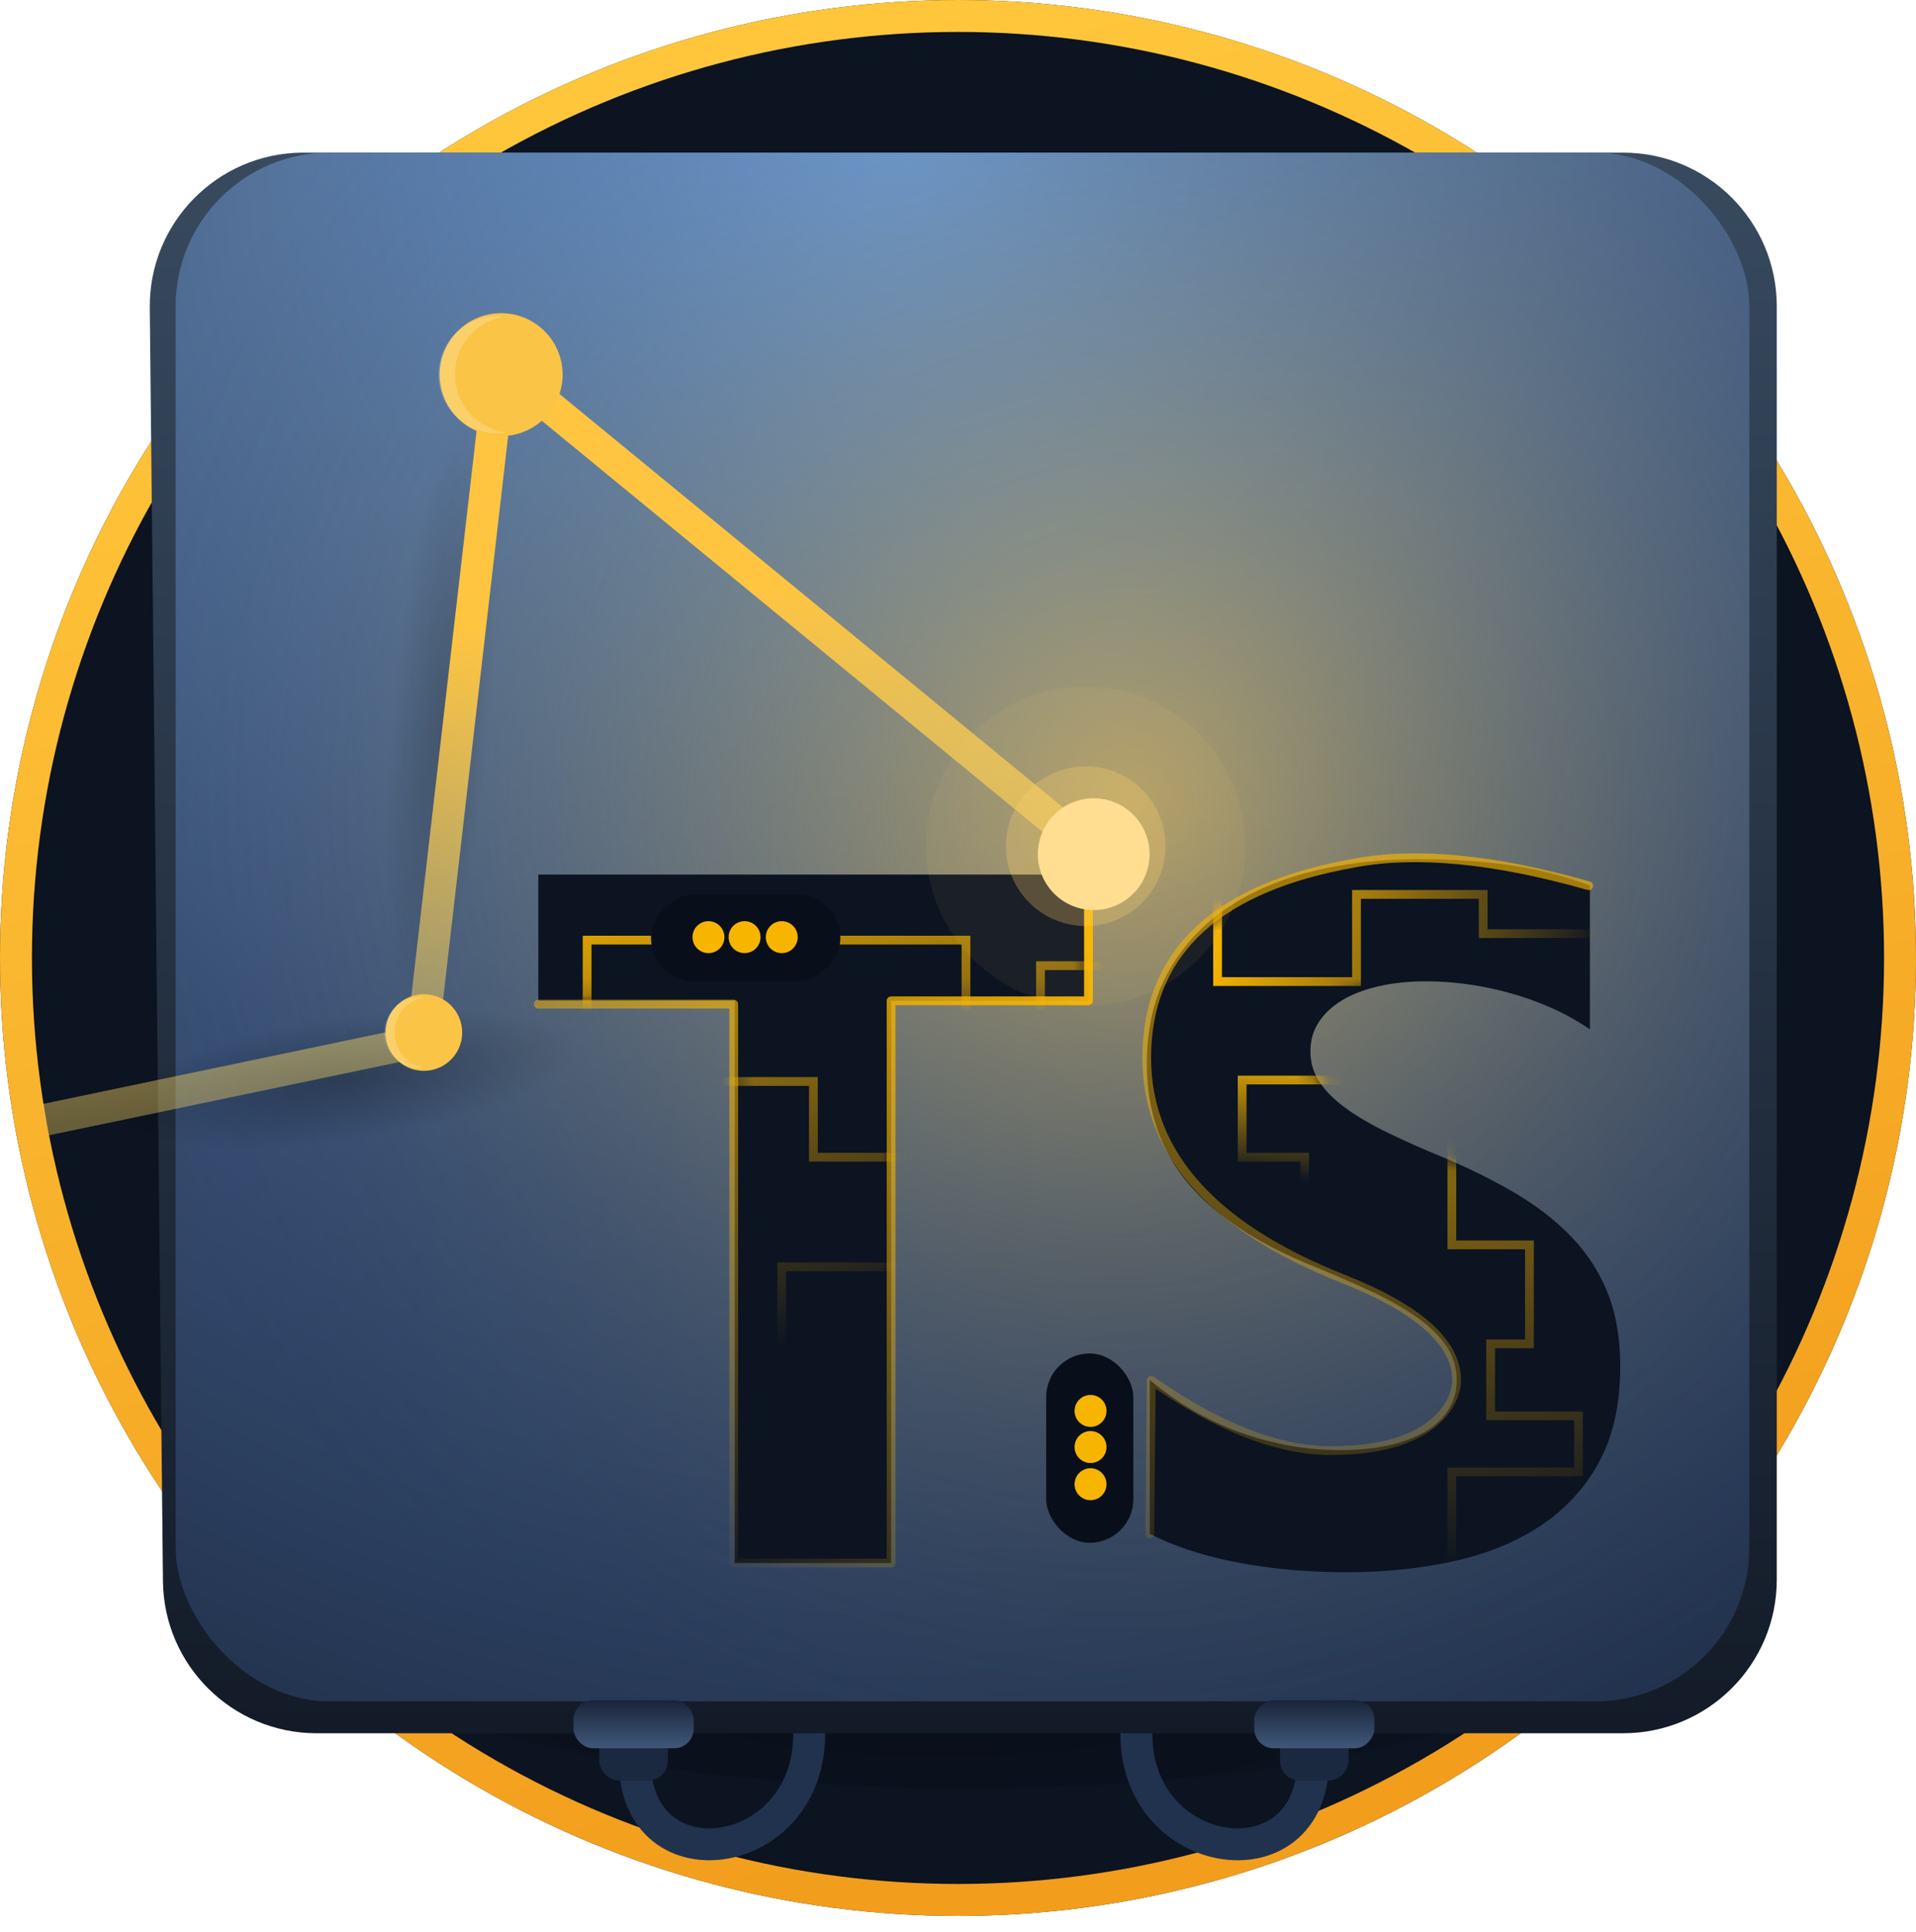
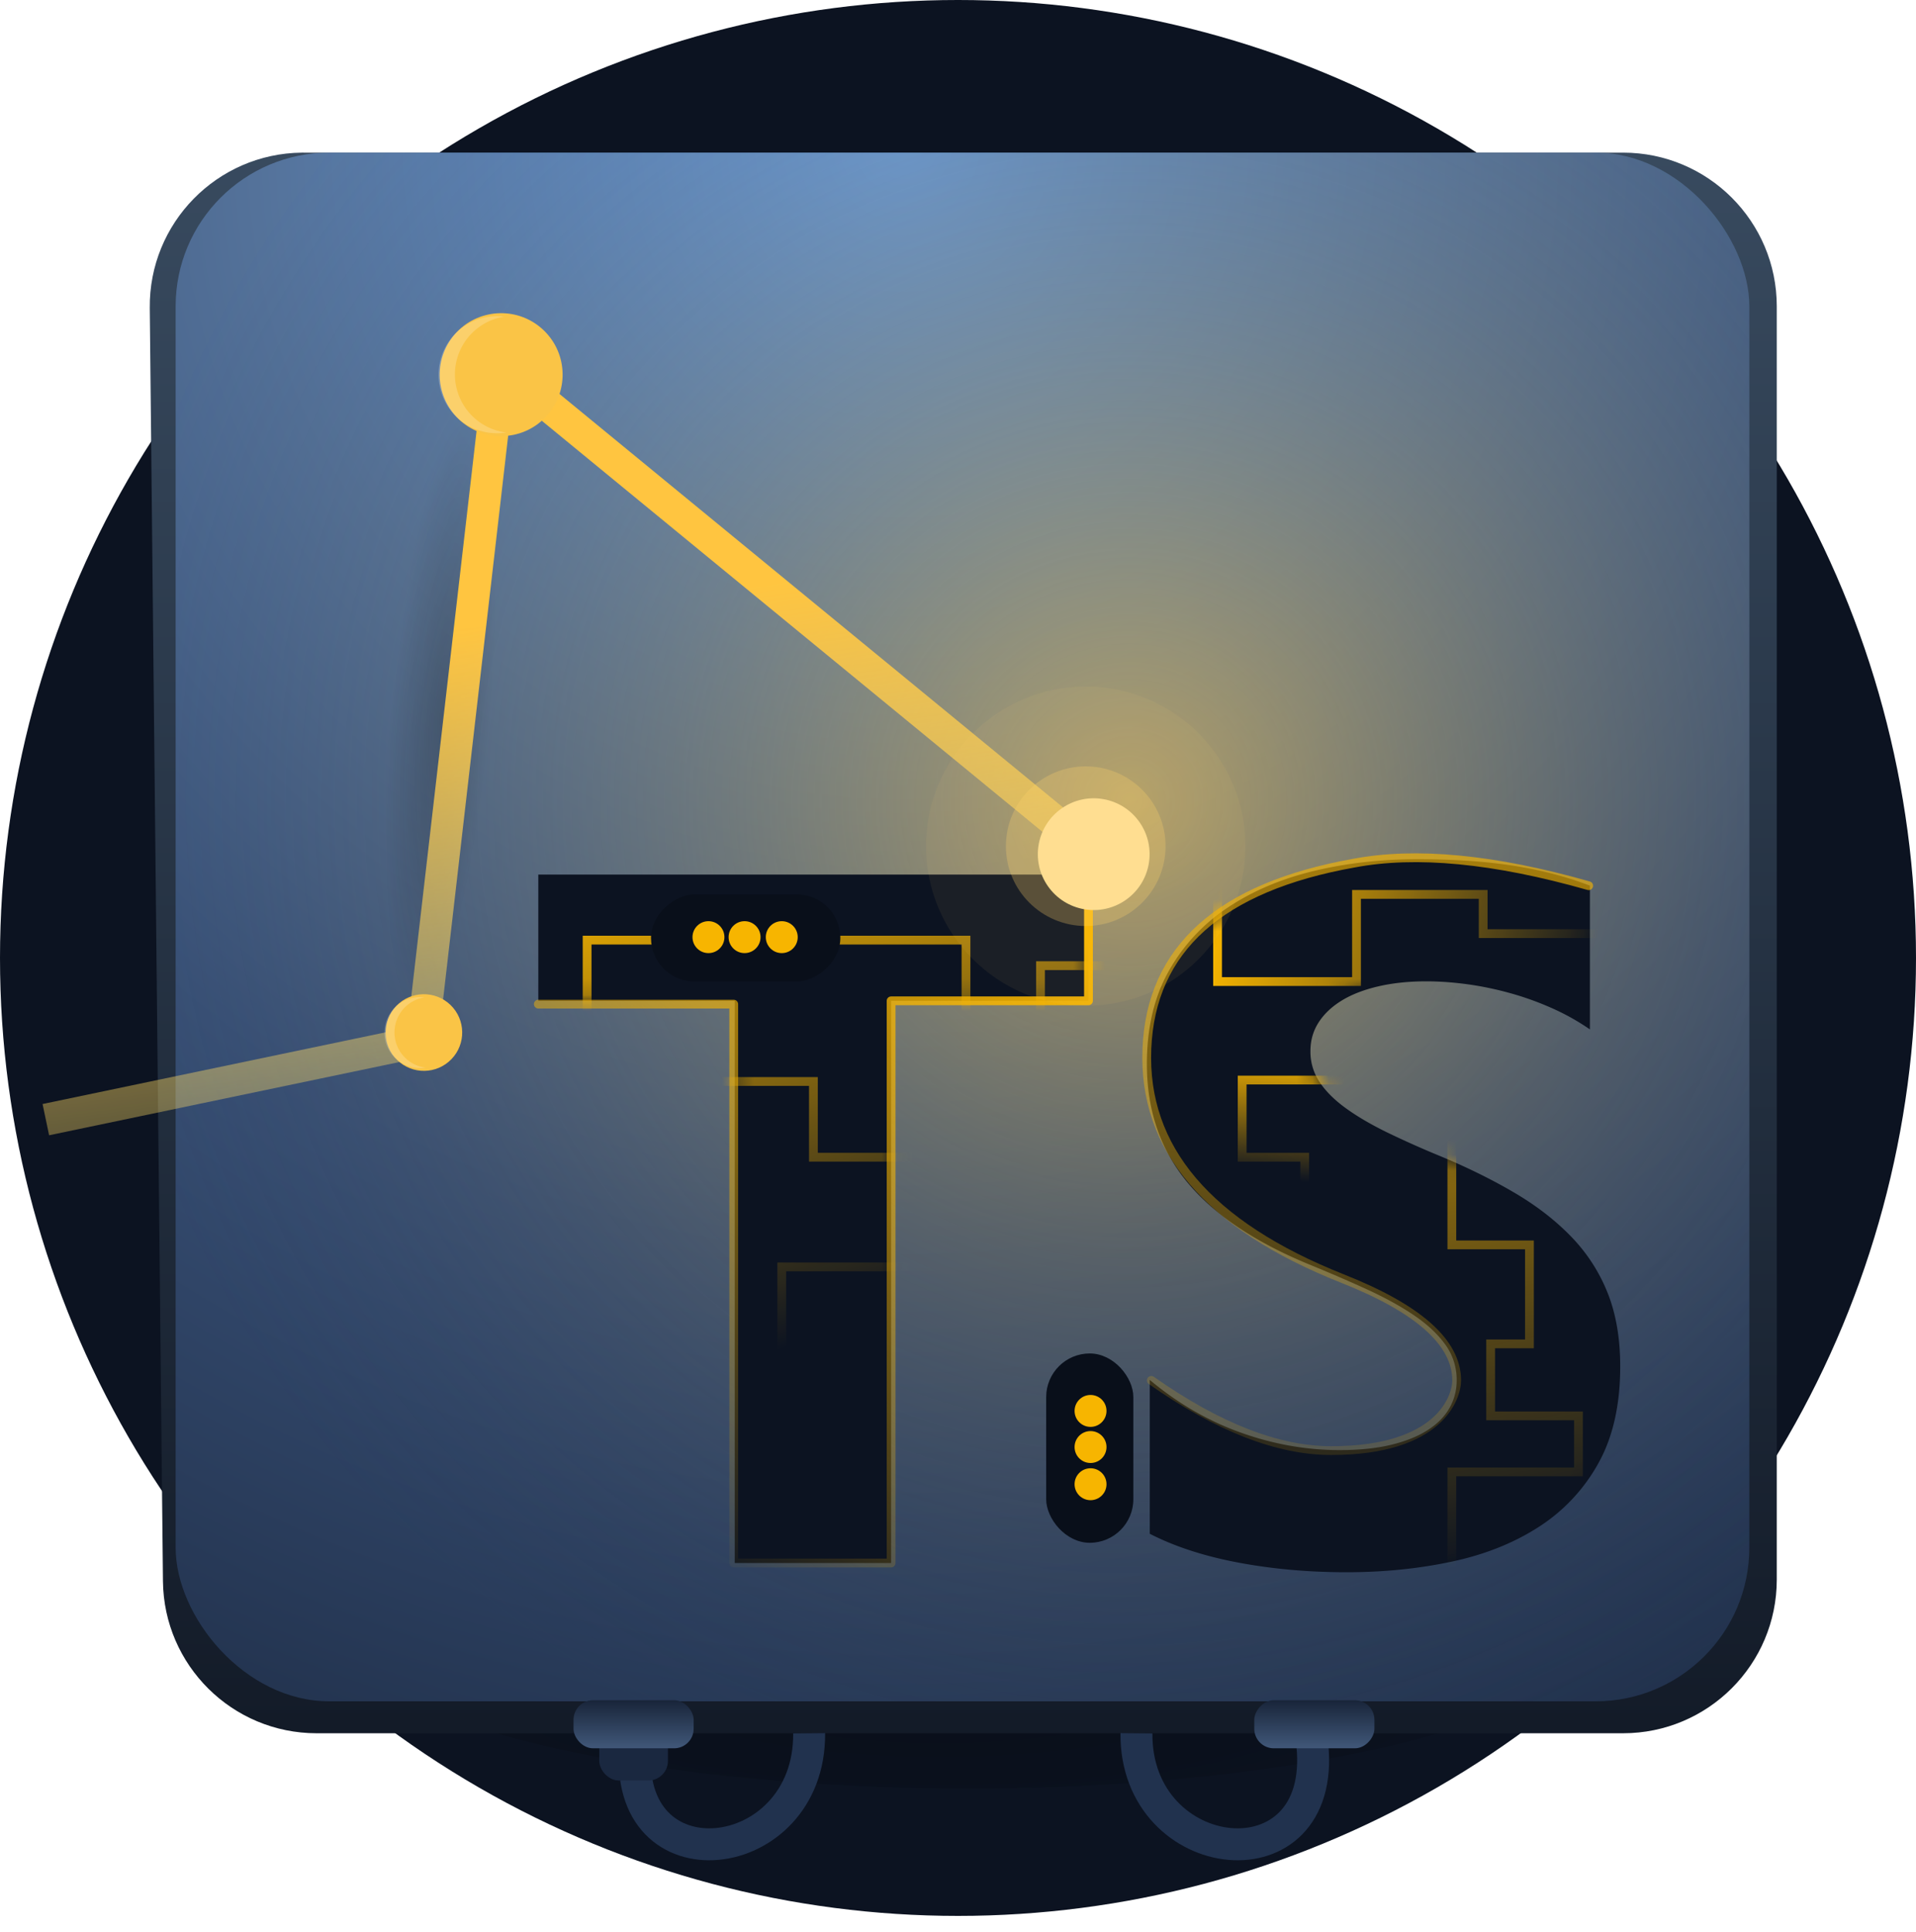
<svg xmlns="http://www.w3.org/2000/svg" xmlns:xlink="http://www.w3.org/1999/xlink" width="120" height="121">
  <defs>
    <linearGradient id="a" x1="25.613%" x2="50%" y1="6.73%" y2="100%">
      <stop offset="0%" stop-color="#FFC63B" />
      <stop offset="100%" stop-color="#F29D1C" />
    </linearGradient>
    <linearGradient id="d" x1="50%" x2="50%" y1="100%" y2="-30.483%">
      <stop offset="0%" stop-color="#131B28" />
      <stop offset="100%" stop-color="#43586F" />
    </linearGradient>
    <linearGradient id="j" x1="100%" x2="0%" y1="53.258%" y2="46.364%">
      <stop offset="0%" stop-color="#F7B500" stop-opacity="0" />
      <stop offset="100%" stop-color="#F7B500" />
    </linearGradient>
    <linearGradient id="k" x1="57.32%" x2="66.371%" y1="70.565%" y2="-18.311%">
      <stop offset="0%" stop-color="#F7B500" stop-opacity="0" />
      <stop offset="100%" stop-color="#F7B500" />
    </linearGradient>
    <linearGradient id="l" x1="53.644%" x2="44.62%" y1="94.804%" y2="-70.467%">
      <stop offset="0%" stop-color="#F7B500" stop-opacity="0" />
      <stop offset="100%" stop-color="#F7B500" />
    </linearGradient>
    <linearGradient id="m" x1="36.298%" x2="14.103%" y1="69.142%" y2="-16.997%">
      <stop offset="0%" stop-color="#F7B500" stop-opacity="0" />
      <stop offset="100%" stop-color="#F7B500" />
    </linearGradient>
    <linearGradient id="q" x1="10.659%" x2="81.079%" y1="0%" y2="24.359%">
      <stop offset="0%" stop-color="#FFE474" stop-opacity=".131" />
      <stop offset="100%" stop-color="#FFC540" />
    </linearGradient>
    <linearGradient id="r" x1="2.598%" x2="97.402%" y1="50.04%" y2="49.956%">
      <stop offset="0%" stop-color="#F7B500" stop-opacity="0" />
      <stop offset="100%" stop-color="#F7B500" />
    </linearGradient>
    <linearGradient id="s" x1="19.765%" x2="80.235%" y1="97.402%" y2="-2.598%">
      <stop offset="0%" stop-color="#F7B500" stop-opacity="0" />
      <stop offset="100%" stop-color="#F7B500" />
    </linearGradient>
    <linearGradient id="v" x1="50%" x2="50%" y1="164.2%" y2="0%">
      <stop offset="0%" stop-color="#5B79A2" />
      <stop offset="100%" stop-color="#182439" />
    </linearGradient>
    <linearGradient id="w" x1="52.916%" x2="57.215%" y1="128.715%" y2="-67.618%">
      <stop offset="0%" stop-color="#F7B500" stop-opacity="0" />
      <stop offset="100%" stop-color="#F7B500" />
    </linearGradient>
    <radialGradient id="b" cx="52.101%" cy="30.594%" r="249.866%" fx="52.101%" fy="30.594%" gradientTransform="matrix(-.272 0 0 -.255 .663 .384)">
      <stop offset="0%" />
      <stop offset="100%" stop-opacity=".002" />
    </radialGradient>
    <radialGradient id="e" cx="46.522%" cy="0%" r="135.56%" fx="46.522%" fy="0%" gradientTransform="matrix(.026 1 -.984 .026 .453 -.465)">
      <stop offset="0%" stop-color="#6BA0E2" />
      <stop offset="30.516%" stop-color="#54729A" />
      <stop offset="52.562%" stop-color="#385076" />
      <stop offset="100%" stop-color="#131E32" />
    </radialGradient>
    <radialGradient id="f" cx="60.779%" cy="41.826%" r="67.837%" fx="60.779%" fy="41.826%" gradientTransform="matrix(.506 .858 -.844 .514 .653 -.318)">
      <stop offset="0%" stop-color="#FAC446" />
      <stop offset="100%" stop-color="#233452" stop-opacity="0" />
    </radialGradient>
    <radialGradient id="o" cx="50%" cy="52.93%" r="43.136%" fx="50%" fy="52.93%" gradientTransform="matrix(-1 0 0 -1.072 1 1.096)">
      <stop offset="0%" />
      <stop offset="100%" stop-opacity="0" />
    </radialGradient>
    <radialGradient id="p" cx="50%" cy="52.93%" r="34.528%" fx="50%" fy="52.93%" gradientTransform="matrix(-1 0 0 -1.146 1 1.136)">
      <stop offset="0%" />
      <stop offset="100%" stop-opacity="0" />
    </radialGradient>
    <filter id="c" width="121.1%" height="177.7%" x="-10.6%" y="-38.9%" filterUnits="objectBoundingBox">
      <feGaussianBlur in="SourceGraphic" stdDeviation="2.85" />
    </filter>
    <filter id="g" width="233.3%" height="500%" x="-66.7%" y="-200%" filterUnits="objectBoundingBox">
      <feOffset in="SourceAlpha" result="shadowOffsetOuter1" />
      <feGaussianBlur in="shadowOffsetOuter1" result="shadowBlurOuter1" stdDeviation="1" />
      <feColorMatrix in="shadowBlurOuter1" result="shadowMatrixOuter1" values="0 0 0 0 1 0 0 0 0 0.684 0 0 0 0 0.108 0 0 0 1 0" />
      <feMerge>
        <feMergeNode in="shadowMatrixOuter1" />
        <feMergeNode in="SourceGraphic" />
      </feMerge>
    </filter>
    <filter id="n" width="233.3%" height="500%" x="-66.7%" y="-200%" filterUnits="objectBoundingBox">
      <feOffset in="SourceAlpha" result="shadowOffsetOuter1" />
      <feGaussianBlur in="shadowOffsetOuter1" result="shadowBlurOuter1" stdDeviation="1" />
      <feColorMatrix in="shadowBlurOuter1" result="shadowMatrixOuter1" values="0 0 0 0 1 0 0 0 0 0.684 0 0 0 0 0.108 0 0 0 1 0" />
      <feMerge>
        <feMergeNode in="shadowMatrixOuter1" />
        <feMergeNode in="SourceGraphic" />
      </feMerge>
    </filter>
    <filter id="t" width="164.9%" height="164.9%" x="-32.4%" y="-32.4%" filterUnits="objectBoundingBox">
      <feGaussianBlur in="SourceGraphic" stdDeviation="2.163" />
    </filter>
    <filter id="u" width="229.8%" height="229.8%" x="-64.9%" y="-64.9%" filterUnits="objectBoundingBox">
      <feGaussianBlur in="SourceGraphic" stdDeviation="2.163" />
    </filter>
    <path id="h" d="M38.296 32.614v9.637c1.566.803 3.42 1.405 5.558 1.807 2.14.401 4.394.602 6.764.602 2.31 0 4.504-.22 6.582-.663 2.08-.441 3.902-1.169 5.469-2.183a11.133 11.133 0 0 0 3.72-3.975c.914-1.636 1.371-3.659 1.371-6.068 0-1.747-.261-3.278-.783-4.593a10.76 10.76 0 0 0-2.26-3.508c-.984-1.024-2.164-1.942-3.54-2.755-1.376-.814-2.927-1.581-4.654-2.304a59.22 59.22 0 0 1-3.405-1.52c-1.004-.493-1.858-.995-2.56-1.507-.704-.512-1.246-1.054-1.627-1.626a3.419 3.419 0 0 1-.573-1.942c0-.663.17-1.26.512-1.792.342-.532.824-.989 1.446-1.37.623-.382 1.386-.678 2.29-.889.904-.21 1.908-.316 3.013-.316.803 0 1.652.06 2.545.18.894.121 1.793.307 2.697.558.904.25 1.782.567 2.636.948a14.55 14.55 0 0 1 2.365 1.326V1.656c-1.466-.562-3.068-.978-4.805-1.25C59.319.137 57.326 0 55.077 0c-2.29 0-4.46.246-6.508.738s-3.851 1.26-5.408 2.304a11.518 11.518 0 0 0-3.69 3.99c-.904 1.616-1.356 3.548-1.356 5.797 0 2.87.829 5.32 2.486 7.348 1.656 2.027 4.172 3.744 7.546 5.15 1.326.542 2.561 1.073 3.706 1.595 1.145.523 2.134 1.065 2.967 1.627.834.562 1.492 1.174 1.974 1.837a3.74 3.74 0 0 1 .723 2.258c0 .623-.15 1.2-.452 1.732-.301.532-.758.994-1.37 1.385-.613.392-1.377.698-2.29.919-.914.22-1.984.33-3.21.33-2.088 0-4.157-.366-6.205-1.098-2.049-.733-3.947-1.832-5.694-3.298zm-16.2-23.743h12.362V.962H0v7.909h12.302v35.212h9.793V8.87z" />
  </defs>
  <g fill="none" fill-rule="evenodd">
    <circle cx="60" cy="60" r="60" fill="#0C1321" />
-     <circle cx="60" cy="60" r="59" stroke="url(#a)" stroke-width="2" />
    <ellipse cx="60.598" cy="101.026" fill="url(#b)" filter="url(#c)" opacity=".501" rx="40.5" ry="11" transform="rotate(-180 60.598 101.026)" />
    <g transform="translate(9 9)">
      <path fill="url(#d)" fill-rule="nonzero" d="M10.005.56h82.65c5.316 0 9.625 4.31 9.625 9.625v79.75c0 5.316-4.31 9.625-9.625 9.625H10.83c-5.276 0-9.57-4.249-9.624-9.525L.38 10.285C.326 4.969 4.59.615 9.906.56l.1-.001z" />
      <rect width="98.56" height="97" x="2" y=".56" fill="url(#e)" rx="9.625" />
      <rect width="98.56" height="97" x="2" y=".56" fill="url(#f)" fill-rule="nonzero" opacity=".571" rx="9.625" />
      <rect width="5.459" height="11.858" y=".423" fill="#090F1A" rx="2.73" transform="translate(56.523 75.349)" />
      <g fill="#F7B500" filter="url(#g)" transform="rotate(-90 71.629 13.012)">
        <circle cx="3.008" cy=".684" r="1" />
        <circle cx=".679" cy=".684" r="1" />
        <circle cx="5.27" cy=".684" r="1" />
      </g>
      <g transform="translate(24.715 44.815)">
        <mask id="i" fill="#fff">
          <use xlink:href="#h" />
        </mask>
        <use xlink:href="#h" fill="#0C1321" />
        <g stroke-width=".55" mask="url(#i)">
          <path stroke="url(#j)" d="M30.249 3.699h-8.206V1.24H14.11v5.459H5.408V0" transform="translate(37.134 .963)" />
          <path stroke="url(#k)" d="M14.784 12.87H6.948v4.834h3.918v4.019H.981" transform="translate(37.134 .963)" />
          <path stroke="url(#l)" d="M20.081 15.351v7.843h4.86v6.2h-2.43v4.51h5.5v3.509h-7.93v7.309" transform="translate(37.134 .963)" />
        </g>
        <path stroke="url(#m)" stroke-width=".55" d="M15.247 42.251V25.534h9.038l-.306-6.868h-6.75v-4.743h-6.903v-2.835h-7.27V5.067h8.321v1.601h5.852V5.067h9.556v6.021h4.667v-4.42h4.682" mask="url(#i)" />
        <g mask="url(#i)">
          <rect width="5.459" height="11.858" y=".423" fill="#090F1A" rx="2.73" transform="rotate(-90 7.148 .513)" />
          <g fill="#F7B500" filter="url(#n)" transform="rotate(-180 7.963 2.783)">
            <circle cx="3.008" cy=".684" r="1" />
            <circle cx=".679" cy=".684" r="1" />
            <circle cx="5.27" cy=".684" r="1" />
          </g>
        </g>
      </g>
    </g>
-     <rect width="9" height="32" x="17.924" y="51.473" fill="url(#o)" opacity=".261" rx="4.5" transform="rotate(82 22.424 67.473)" />
    <rect width="9" height="48" x="23.227" y="19.442" fill="url(#p)" opacity=".18" rx="4.5" transform="rotate(5 27.727 43.442)" />
    <path stroke="url(#q)" stroke-width="2" d="m1.467 64.069 7.765-22.797 42.561.309L26.024.961" transform="scale(1 -1) rotate(83 78.01 -2.236)" />
    <g transform="scale(1 -1) rotate(-44 -16.488 -43.208)">
      <circle cx="4.236" cy="4.25" r="3.85" fill="#FAC446" />
      <path fill="#FFF" fill-opacity=".2" d="M4.053.4c1.199 0 2.264.576 2.932 1.466A3.666 3.666 0 0 0 1.852 7 3.667 3.667 0 0 1 4.053.4z" />
    </g>
    <g transform="scale(1 -1) rotate(-44 -68.53 -61.02)">
      <circle cx="2.4" cy="2.4" r="2.4" fill="#FAC446" />
      <path fill="#FFF" fill-opacity=".2" d="M2.222 0c.728 0 1.374.35 1.779.89A2.223 2.223 0 0 0 .89 4.002 2.223 2.223 0 0 1 2.222 0z" />
    </g>
    <path stroke="url(#r)" stroke-linecap="round" stroke-linejoin="round" stroke-width=".55" d="M68.172 54.9H33.715" />
    <path stroke="url(#s)" stroke-linecap="round" stroke-linejoin="round" stroke-width=".55" d="M68.172 54.753v7.933H55.81v35.211h-9.856V62.893H33.715" />
    <g transform="translate(58 43)">
      <g fill="#FFD26C">
        <circle cx="10" cy="10" r="10" filter="url(#t)" opacity=".251" style="mix-blend-mode:overlay" />
        <circle cx="10" cy="10" r="5" filter="url(#u)" opacity=".525" style="mix-blend-mode:overlay" />
      </g>
      <circle cx="10.5" cy="10.5" r="3.5" fill="#FFDE91" transform="rotate(-125 10.5 10.5)" />
    </g>
    <path stroke="#21324E" stroke-width="2" d="M39.809 109.283c-.929 9.083 10.944 7.717 10.868-.723" />
    <g fill-rule="nonzero" transform="translate(35.92 106.492)">
      <rect width="4.299" height="3.523" x="1.613" y="1.504" fill="#1A2840" rx="1.223" />
      <rect width="7.524" height="3.01" fill="url(#v)" rx="1.223" />
    </g>
    <path stroke="#21324E" stroke-width="2" d="M82.191 109.283c.929 9.083-11.091 7.717-11.015-.723" />
    <g fill-rule="nonzero" transform="matrix(-1 0 0 1 86.08 106.492)">
-       <rect width="4.299" height="3.523" x="1.613" y="1.504" fill="#1A2840" rx="1.223" />
      <rect width="7.524" height="3.01" fill="url(#v)" rx="1.223" />
    </g>
-     <path stroke="url(#w)" stroke-linecap="round" stroke-linejoin="round" stroke-width=".55" d="M99.5 55.476c-5.915-1.682-10.818-2.153-14.711-1.413-8.382 1.497-12.701 5.37-12.959 11.619-.258 6.249 3.821 11.047 12.237 14.395 4.777 1.885 7.165 4.013 7.165 6.382 0 1.07-1.064 4.398-7.857 4.398-3.343 0-7.099-1.466-11.268-4.398l-.096 9.607" />
+     <path stroke="url(#w)" stroke-linecap="round" stroke-linejoin="round" stroke-width=".55" d="M99.5 55.476c-5.915-1.682-10.818-2.153-14.711-1.413-8.382 1.497-12.701 5.37-12.959 11.619-.258 6.249 3.821 11.047 12.237 14.395 4.777 1.885 7.165 4.013 7.165 6.382 0 1.07-1.064 4.398-7.857 4.398-3.343 0-7.099-1.466-11.268-4.398" />
  </g>
</svg>